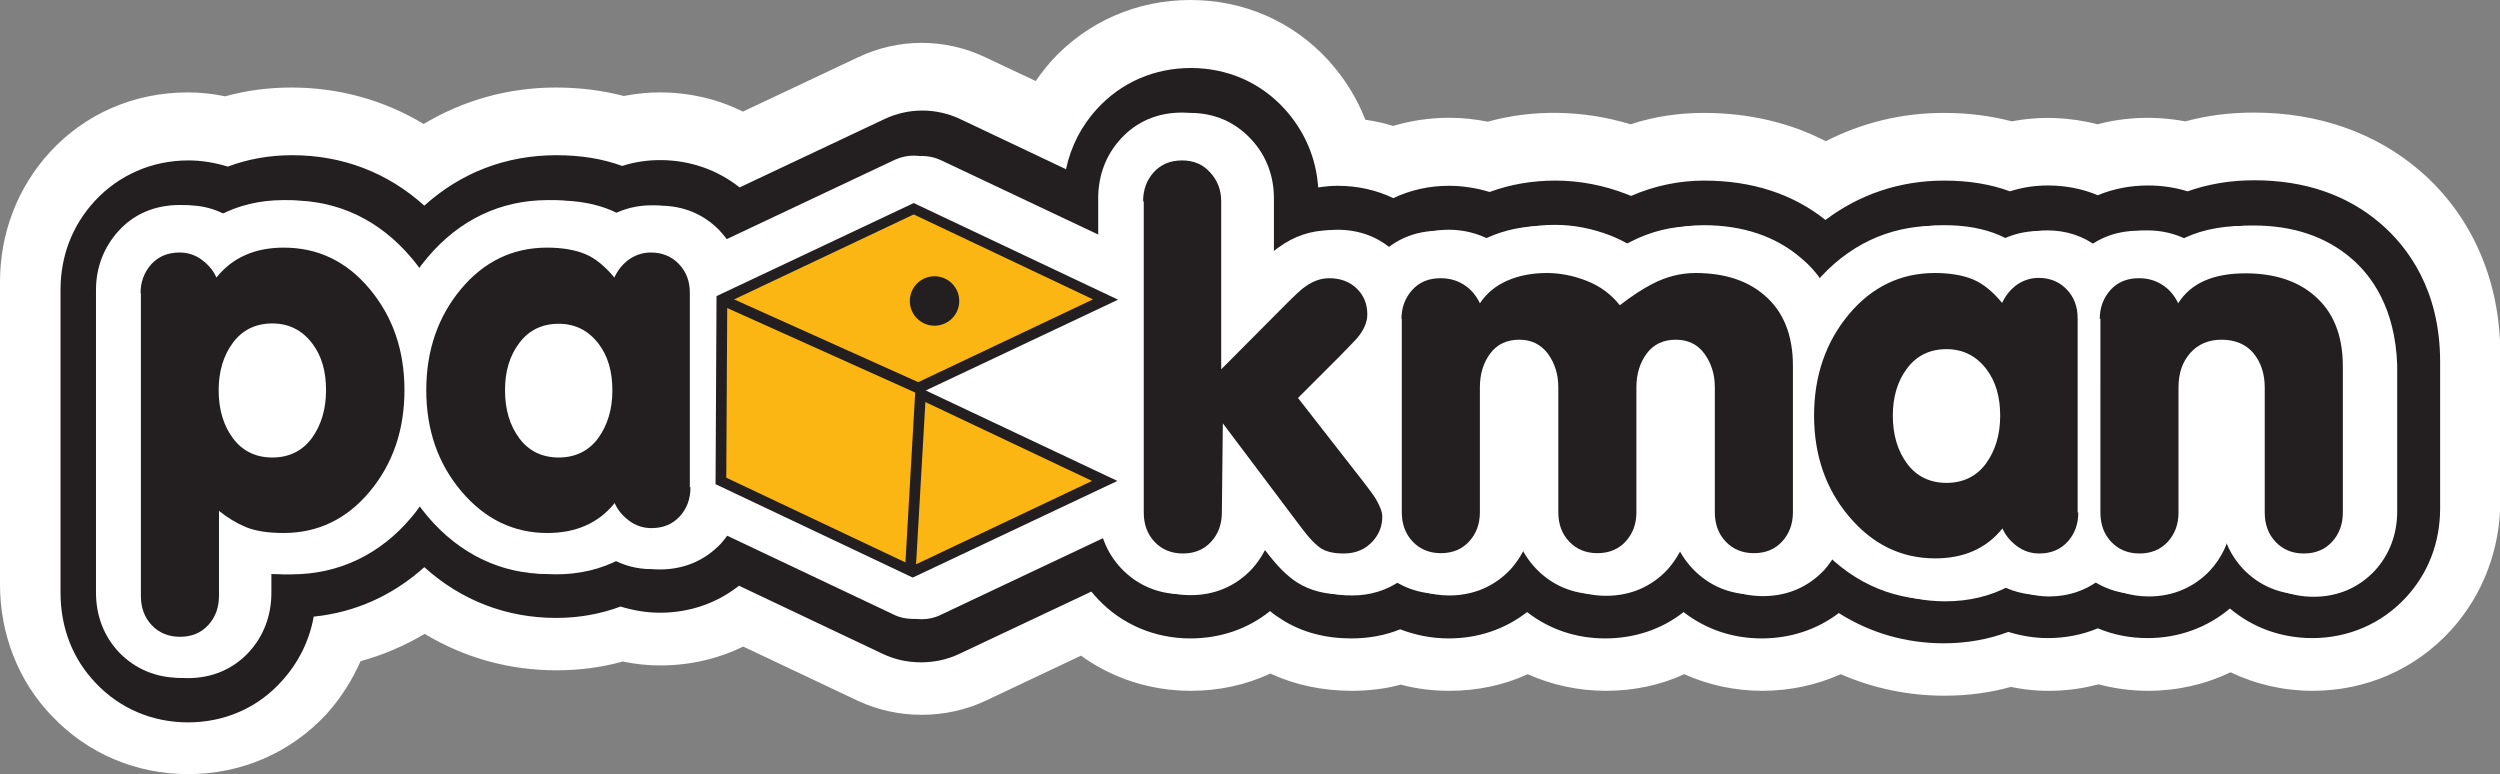
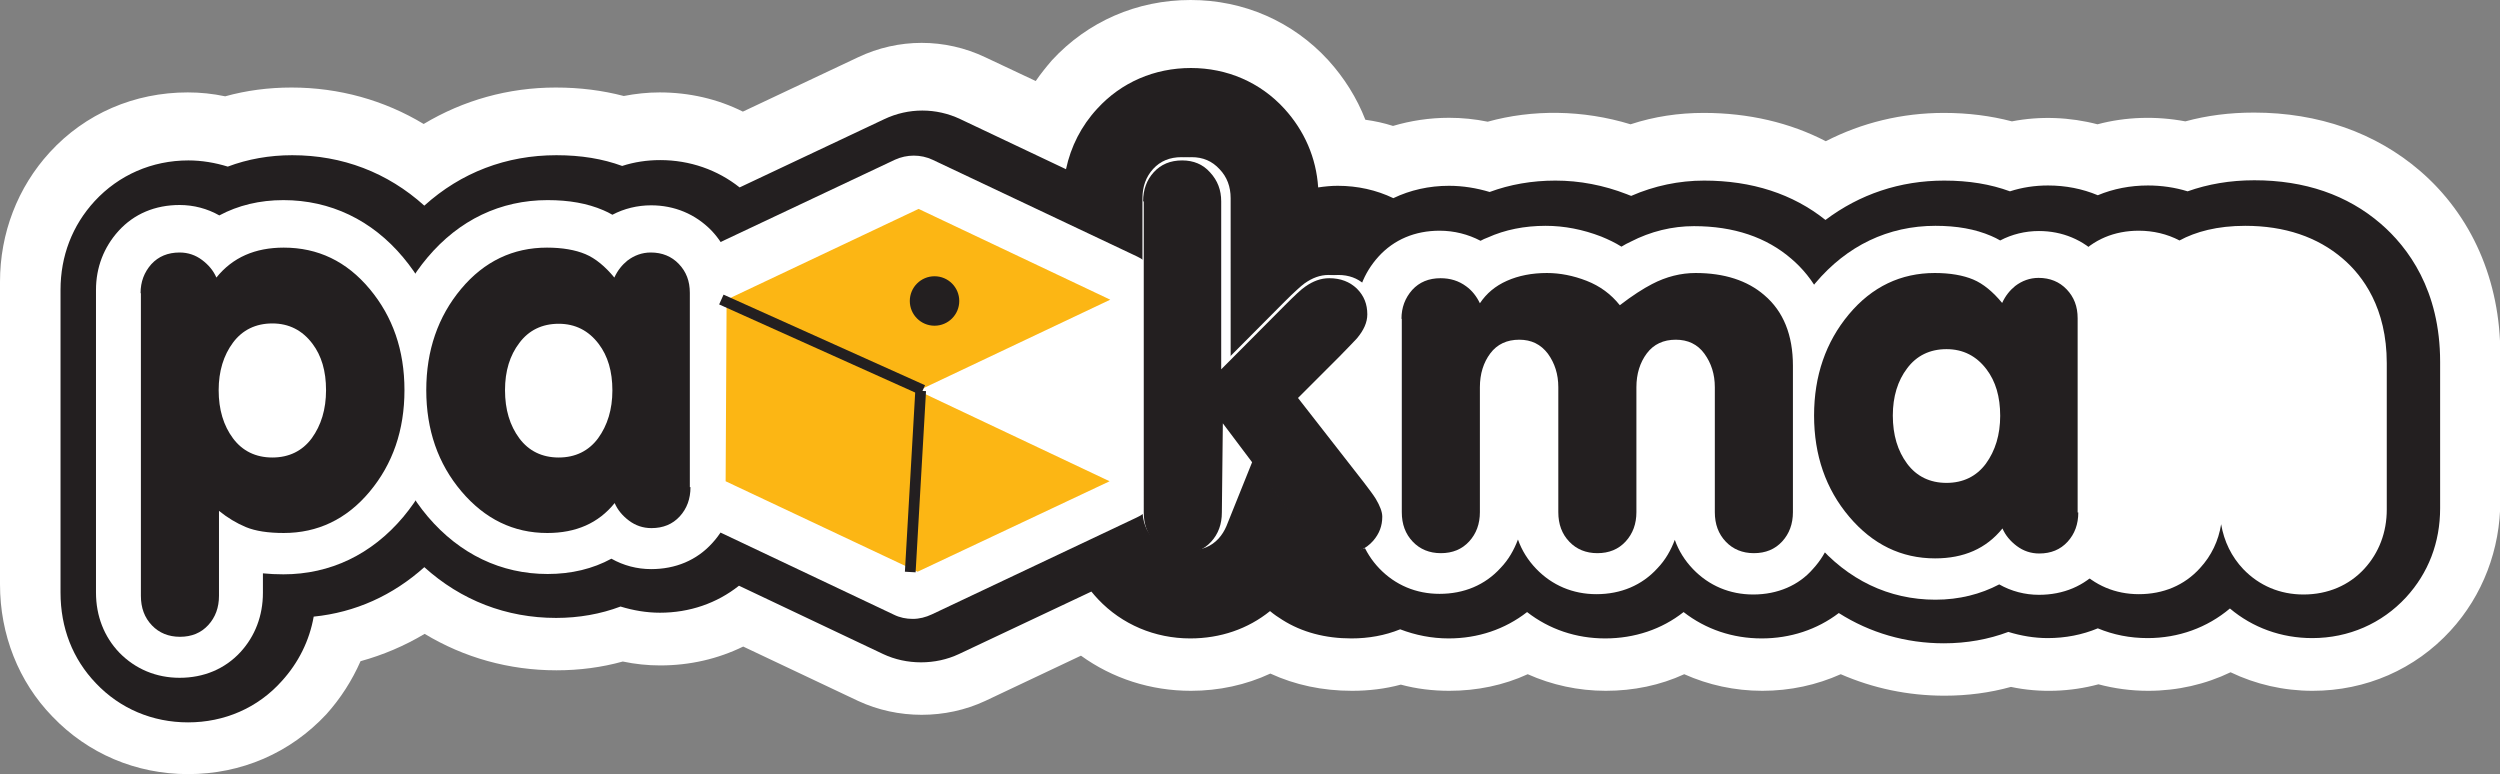
<svg xmlns="http://www.w3.org/2000/svg" version="1.1" id="Layer_1" x="0px" y="0px" viewBox="0 0 768.3 237.9" style="enable-background:new 0 0 768.3 237.9;" xml:space="preserve">
  <rect x="0" y="0" width="768.3" height="237.9" fill="#808080" stroke="none" />
  <style type="text/css">
	.st0{fill:#FFFFFF;}
	.st1{fill:#231F20;}
	.st2{fill:#FCB614;}
</style>
  <g>
    <g>
-       <path class="st0" d="M722.6,76.9c-7.8-6.7-17.9-10.1-30-10.1c-8.6,0-15.2,1.8-20.2,4.5c-3.8-2-8-3-12.5-3c-5.8,0-11,1.7-15.4,5    c-4.3-3.3-9.6-5-15.3-5c-4.3,0-8.3,1-11.9,2.9c-0.9-0.5-1.9-1-2.8-1.4c-4.9-2.1-10.5-3.1-17.1-3.1c-14.4,0-27.2,6.1-36.9,17.6    c-0.1,0.1-0.1,0.2-0.2,0.2c-2.1-3.3-4.5-5.8-6.8-7.7c-7.8-6.7-17.9-10.1-30-10.1c-6.7,0-13.3,1.6-19.5,4.8c-0.9,0.5-1.8,1-2.8,1.5    c-1.9-1.2-4-2.2-6.2-3.1c-5.7-2.2-11.4-3.3-17.1-3.3c-6.5,0-12.5,1.2-17.8,3.6c-0.7,0.3-1.5,0.7-2.2,1c-3.8-2-8.1-3.1-12.6-3.1    c-6.6,0-12.5,2.2-17.1,6.4c-4.6-4.2-10.5-6.4-17.2-6.4c-5.5,0-10.8,1.8-15.4,5.2c-0.9,0.6-2,1.5-4.1,3.5V58.4    c0-6.9-2.4-13.2-7-18.1c-4.9-5.3-11.3-8.1-18.7-8.1c-7.5,0-13.9,2.8-18.8,8.1c-4.5,4.9-6.9,11.2-6.9,18.2v12.3l-51-24.1    c-3.7-1.7-8-1.7-11.6,0l-53.5,25.3c-0.8-1.3-1.8-2.5-2.8-3.6c-4.9-5.1-11.2-7.7-18.5-7.7c-4.3,0-8.3,1-11.9,2.9    c-0.9-0.5-1.9-1-2.8-1.4c-4.9-2.1-10.5-3.1-17.1-3.1c-14.4,0-27.2,6.1-36.9,17.6c-1.4,1.6-2.6,3.3-3.8,5c-1.2-1.7-2.4-3.4-3.8-5    C116.8,65,104.1,59,89.7,59c-7.3,0-13.9,1.6-19.7,4.7c-3.7-2.1-7.8-3.2-12.2-3.2c-7.4,0-13.9,2.8-18.7,8    c-4.5,4.9-6.9,11.2-6.9,18.1v93c0,7.2,2.5,13.6,7.2,18.5c4.8,5.1,11.2,7.7,18.5,7.7c7.4,0,13.9-2.8,18.7-8    c4.5-4.9,6.9-11.2,6.9-18.2v-6c2,0.2,4,0.3,6.3,0.3c14.4,0,27.2-6.1,36.8-17.6c1.4-1.6,2.6-3.4,3.8-5.1c1.2,1.7,2.4,3.4,3.8,5.1    c9.7,11.5,22.4,17.6,36.8,17.6c7.3,0,13.9-1.6,19.7-4.7c3.7,2.1,7.8,3.2,12.2,3.2c7.5,0,13.9-2.8,18.8-8c0.9-1,1.7-2.1,2.5-3.2    l53.3,25.2c1.8,0.9,3.8,1.3,5.8,1.3c2,0,4-0.4,5.8-1.3l52.3-24.7c1.1,4.1,3.2,7.8,6.1,10.8c4.8,5.1,11.2,7.8,18.5,7.8    c7.5,0,13.9-2.8,18.8-8c2.1-2.3,3.8-5,5-7.9l1.8,2.4c3.7,4.9,6.8,8,10,10c3.8,2.4,8.5,3.6,14,3.6c5.7,0,10.7-1.6,15-4.6    c4.2,3,9.3,4.6,14.9,4.6c7.4,0,13.9-2.8,18.8-8c2.3-2.6,4.1-5.5,5.3-8.7c1.2,3.4,3.1,6.4,5.6,9c4.8,5.1,11.2,7.8,18.5,7.8    c7.5,0,13.9-2.8,18.8-8c2.3-2.6,4.1-5.5,5.3-8.7c1.2,3.4,3.1,6.4,5.6,9c4.8,5.1,11.2,7.8,18.5,7.8c7.5,0,13.9-2.8,18.8-8    c1.3-1.5,2.5-3.1,3.4-4.8c9.3,9.4,20.9,14.4,33.8,14.4c7.3,0,13.9-1.6,19.7-4.7c3.7,2.1,7.8,3.2,12.2,3.2c5.8,0,11-1.7,15.4-5    c4.3,3.3,9.5,5,15.3,5c7.4,0,13.9-2.8,18.8-8c3.5-3.8,5.7-8.4,6.5-13.5c0.8,5.3,3.2,10,6.8,13.8c4.8,5.1,11.2,7.8,18.5,7.8    c7.5,0,13.9-2.8,18.8-8c4.5-4.9,6.9-11.2,6.9-18.2v-45C736.1,92,728.8,82.2,722.6,76.9z" />
      <path class="st0" d="M57.8,237.9c-16,0-30.8-6.3-41.7-17.7C5.7,209.5,0,195,0,179.6v-93c0-14.9,5.4-29,15.3-39.8    c10.9-11.9,26-18.4,42.4-18.4c3.9,0,7.7,0.4,11.5,1.2c6.5-1.8,13.3-2.7,20.4-2.7c14.6,0,28.5,3.9,40.6,11.2    c12.2-7.3,26-11.2,40.6-11.2c7.5,0,14.4,0.9,20.9,2.6c3.6-0.7,7.3-1.1,11-1.1c9.1,0,17.8,2,25.6,5.9l35.4-16.7    c12.4-5.9,26.7-5.9,39.1,0l15.5,7.3c1.5-2.2,3.2-4.3,5-6.4C334.3,6.6,349.4,0,365.9,0c16.3,0,31.4,6.6,42.3,18.5    c4.9,5.4,8.8,11.6,11.4,18.3c2.9,0.4,5.7,1,8.5,1.9c5.4-1.6,11.2-2.5,17.2-2.5c4,0,8,0.4,11.9,1.2c13.7-3.8,29.2-3.7,43.9,0.8    c7.3-2.4,14.8-3.5,22.5-3.5c13.8,0,26.5,3,37.5,8.7c11.1-5.7,23.4-8.7,36.3-8.7c7.5,0,14.4,0.9,20.9,2.6    c8.7-1.7,17.9-1.3,26.3,0.9c8.6-2.3,18-2.6,27-0.9c6.6-1.8,13.6-2.7,21.1-2.7c19.8,0,37.4,6.2,51,17.9l0,0    c15.9,13.7,24.7,33.7,24.7,56.4v45c0,14.9-5.4,29.1-15.3,39.9c-10.9,11.9-26,18.5-42.4,18.5c-8.9,0-17.5-2-25.2-5.7    c-7.7,3.7-16.3,5.7-25.3,5.7c-5.3,0-10.4-0.7-15.3-2c-8.5,2.3-18,2.7-26.9,0.8c-6.5,1.8-13.3,2.7-20.4,2.7    c-11.3,0-22-2.3-31.9-6.6c-7.4,3.3-15.5,5.1-24.1,5.1c-8.5,0-16.6-1.8-24-5.1c-7.4,3.4-15.6,5.1-24.1,5.1c-8.5,0-16.6-1.8-24-5.1    c-7.4,3.4-15.6,5.1-24.1,5.1c-5.1,0-10.1-0.6-14.9-1.9c-4.8,1.3-9.9,1.9-15,1.9c-9.1,0-17.5-1.8-25.1-5.3    c-7.5,3.5-15.8,5.3-24.4,5.3c-12.4,0-24.1-3.8-33.8-10.8l-29.4,13.9c-12.2,5.7-26.9,5.7-39.1,0l-35.3-16.7    c-7.8,3.8-16.4,5.8-25.5,5.8c-3.9,0-7.7-0.4-11.5-1.2c-6.5,1.8-13.3,2.7-20.4,2.7c-14.6,0-28.4-3.9-40.5-11.2    c-6.2,3.7-12.8,6.5-19.7,8.4c-2.6,5.9-6.1,11.4-10.5,16.3C89.2,231.4,74.2,237.9,57.8,237.9z M224,129c4.6,0,9.3,1,13.7,3.1    l45.4,21.5l44.4-21c8.6-4,18.5-4.1,27.1-0.2c4.7,2.2,8.8,5.4,12,9.5c4.9-5.1,11.5-8.5,18.8-9.4c11.5-1.5,22.9,3.3,29.9,12.5    l1.3,1.7c8.2-3.9,17.6-4.2,25.9-0.8c5.8-8.9,15.9-14.5,26.8-14.5c0,0,0,0,0,0c9.4,0,18,4.1,24,10.8c6-6.7,14.7-10.8,24-10.8    c0,0,0,0,0,0c9.9,0,19,4.6,25,12c4.7-4.2,10.6-6.9,17-7.7c10-1.3,20,2.1,27.1,9.3c3.3,3.3,6.6,4.8,10.9,4.8c1.3,0,3.2-0.2,4.5-0.9    c8.4-4.5,18.3-5,27.1-1.6c8.3-4.7,18.3-5.3,27.1-2c5.1-11.2,16.4-18.7,29.2-18.7c0,0,0,0,0,0c7,0,13.5,2.2,18.8,6.1v-23.7    c0-3.8-0.8-6.4-2.3-7.7c0,0,0,0,0,0c-1.8-1.5-4.8-2.3-9-2.3c-3.6,0-5,0.7-5.1,0.8c-8.4,4.4-18.2,4.9-26.9,1.5    c-9.8,5.6-21.9,5.7-31.8,0.1c-8.8,3.4-18.7,2.7-27-1.9c0,0-1.2-0.4-4.4-0.4c-3.2,0-7.5,0.7-12,5.8c-0.2,0.3-0.4,0.5-0.6,0.8    c-6.6,7.7-16.3,11.8-26.4,11.2c-10.1-0.6-19.3-5.9-24.8-14.4c-0.3-0.5-0.7-0.8-0.9-1c-1.8-1.6-4.8-2.3-9.1-2.3    c-1.6,0-3.2,0.4-4.9,1.3c-0.1,0-0.2,0.1-0.3,0.1c-0.3,0.2-0.6,0.3-0.9,0.5c-10.2,6-22.9,5.9-33-0.3c-0.3-0.2-0.6-0.4-1-0.5    c-4.2-1.6-8.1-1.3-10.3-0.3c-0.1,0.1-0.2,0.1-0.3,0.2c-8.3,4.3-18,4.8-26.6,1.4c-10.4,7-24,7.3-34.6,0.9    c-9.2,7.4-21.8,9.1-32.8,4.4c-6.6-2.8-11.9-7.7-15.2-13.7c-1.8,1.9-3.8,3.6-6.1,5c-9.3,5.9-21,6.6-30.9,1.9l-43.1-20.4l-45.6,21.5    c-12.7,6-27.6,3-37-6.9c-8.4,2.8-17.7,1.9-25.6-2.4c0,0-1.2-0.4-4.4-0.4c-3.3,0-7.7,0.7-12.3,6.1c-0.5,0.6-1.1,1.3-1.7,2.3    c-6,8.8-15.9,14.1-26.6,14.1s-20.6-5.3-26.6-14.1c-0.7-1-1.2-1.7-1.7-2.3c-4.6-5.4-9-6.1-12.3-6.1c-1.3,0-3.2,0.2-4.5,0.9    c-6.5,3.5-13.9,4.6-20.9,3.3v52.6c6.4-4.8,14.4-7,22.5-6.2c0.9,0.1,1.8,0.1,2.9,0.1c3.3,0,7.7-0.7,12.3-6.1    c0.5-0.6,1.1-1.3,1.7-2.3c6-8.9,15.9-14.2,26.6-14.2c0,0,0,0,0.1,0c10.7,0,20.6,5.3,26.6,14.1c0.7,1,1.2,1.8,1.7,2.4    c4.7,5.5,9,6.2,12.2,6.2c1.3,0,3.2-0.2,4.5-0.9c7.9-4.3,17.2-5,25.6-2.1C207.1,132.5,215.4,129,224,129z M535.7,151.6    C535.7,151.6,535.7,151.6,535.7,151.6C535.7,151.6,535.7,151.6,535.7,151.6z M419.4,150.1L419.4,150.1L419.4,150.1z" />
    </g>
    <g>
      <path class="st0" d="M722.6,79.4c-7.8-6.7-17.9-10.1-30-10.1c-8.6,0-15.2,1.8-20.2,4.5c-3.8-2-8-3-12.5-3c-5.8,0-11,1.7-15.4,5    c-4.3-3.3-9.6-5-15.3-5c-4.3,0-8.3,1-11.9,2.9c-0.9-0.5-1.9-1-2.8-1.4c-4.9-2.1-10.5-3.1-17.1-3.1c-14.4,0-27.2,6.1-36.9,17.6    c-0.1,0.1-0.1,0.2-0.2,0.2c-2.1-3.3-4.5-5.8-6.8-7.7c-7.8-6.7-17.9-10.1-30-10.1c-6.7,0-13.3,1.6-19.5,4.8c-0.9,0.5-1.8,1-2.8,1.5    c-1.9-1.2-4-2.2-6.2-3.1c-5.7-2.2-11.4-3.3-17.1-3.3c-6.5,0-12.5,1.2-17.8,3.6c-0.7,0.3-1.5,0.7-2.2,1c-3.8-2-8.1-3.1-12.6-3.1    c-6.6,0-12.5,2.2-17.1,6.4c-4.6-4.2-10.5-6.4-17.2-6.4c-5.5,0-10.8,1.8-15.4,5.2c-0.9,0.6-2,1.5-4.1,3.5V60.9    c0-6.9-2.4-13.2-7-18.1c-4.9-5.3-11.3-8.1-18.7-8.1c-7.5,0-13.9,2.8-18.8,8.1c-4.5,4.9-6.9,11.2-6.9,18.2v12.3l-51-24.1    c-3.7-1.7-8-1.7-11.6,0l-53.5,25.3c-0.8-1.3-1.8-2.5-2.8-3.6c-4.9-5.1-11.2-7.7-18.5-7.7c-4.3,0-8.3,1-11.9,2.9    c-0.9-0.5-1.9-1-2.8-1.4c-4.9-2.1-10.5-3.1-17.1-3.1c-14.4,0-27.2,6.1-36.9,17.6c-1.4,1.6-2.6,3.3-3.8,5c-1.2-1.7-2.4-3.4-3.8-5    c-9.7-11.5-22.4-17.6-36.8-17.6c-7.3,0-13.9,1.6-19.7,4.7c-3.7-2.1-7.8-3.2-12.2-3.2c-7.4,0-13.9,2.8-18.7,8    c-4.5,4.9-6.9,11.2-6.9,18.1v93c0,7.2,2.5,13.6,7.2,18.5c4.8,5.1,11.2,7.7,18.5,7.7c7.4,0,13.9-2.8,18.7-8    c4.5-4.9,6.9-11.2,6.9-18.2v-6c2,0.2,4,0.3,6.3,0.3c14.4,0,27.2-6.1,36.8-17.6c1.4-1.6,2.6-3.4,3.8-5.1c1.2,1.7,2.4,3.4,3.8,5.1    c9.7,11.5,22.4,17.6,36.8,17.6c7.3,0,13.9-1.6,19.7-4.7c3.7,2.1,7.8,3.2,12.2,3.2c7.5,0,13.9-2.8,18.8-8c0.9-1,1.7-2.1,2.5-3.2    l53.3,25.2c1.8,0.9,3.8,1.3,5.8,1.3c2,0,4-0.4,5.8-1.3l52.3-24.7c1.1,4.1,3.2,7.8,6.1,10.8c4.8,5.1,11.2,7.8,18.5,7.8    c7.5,0,13.9-2.8,18.8-8c2.1-2.3,3.8-5,5-7.9l1.8,2.4c3.7,4.9,6.8,8,10,10c3.8,2.4,8.5,3.6,14,3.6c5.7,0,10.7-1.6,15-4.6    c4.2,3,9.3,4.6,14.9,4.6c7.4,0,13.9-2.8,18.8-8c2.3-2.6,4.1-5.5,5.3-8.7c1.2,3.4,3.1,6.4,5.6,9c4.8,5.1,11.2,7.8,18.5,7.8    c7.5,0,13.9-2.8,18.8-8c2.3-2.6,4.1-5.5,5.3-8.7c1.2,3.4,3.1,6.4,5.6,9c4.8,5.1,11.2,7.8,18.5,7.8c7.5,0,13.9-2.8,18.8-8    c1.3-1.5,2.5-3.1,3.4-4.8c9.3,9.4,20.9,14.4,33.8,14.4c7.3,0,13.9-1.6,19.7-4.7c3.7,2.1,7.8,3.2,12.2,3.2c5.8,0,11-1.7,15.4-5    c4.3,3.3,9.5,5,15.3,5c7.4,0,13.9-2.8,18.8-8c3.5-3.8,5.7-8.4,6.5-13.5c0.8,5.3,3.2,10,6.8,13.8c4.8,5.1,11.2,7.8,18.5,7.8    c7.5,0,13.9-2.8,18.8-8c4.5-4.9,6.9-11.2,6.9-18.2v-45C736.1,94.6,728.8,84.7,722.6,79.4z" />
      <path class="st1" d="M57.8,222c-10.9,0-20.9-4.2-28.3-12c-7.2-7.5-10.9-17.1-10.9-27.9v-93c0-10.4,3.6-19.8,10.5-27.3    c7.4-8,17.6-12.5,28.8-12.5c4.1,0,8.2,0.7,12.1,1.9c6.1-2.3,12.8-3.5,19.8-3.5c15.4,0,29.3,5.3,40.6,15.5    c11.3-10.2,25.2-15.5,40.6-15.5c7.6,0,14.2,1.1,20.2,3.3c3.7-1.2,7.6-1.8,11.7-1.8c9.1,0,17.6,3,24.4,8.4l44.5-21    c7.4-3.5,15.9-3.5,23.3,0l32.5,15.4c1.5-7,4.7-13.3,9.6-18.6c7.4-8.1,17.6-12.5,28.8-12.5c11.1,0,21.3,4.4,28.7,12.5    c6.2,6.8,9.8,15.1,10.4,24.2c2-0.3,4-0.5,6-0.5c6.1,0,11.9,1.3,17.1,3.8c5.2-2.5,11-3.8,17.1-3.8c4.3,0,8.5,0.7,12.5,1.9    c6.2-2.3,13-3.5,20.2-3.5c7.4,0,14.8,1.4,22,4.2c0.4,0.2,0.8,0.3,1.3,0.5c7.1-3.1,14.7-4.7,22.4-4.7c14.7,0,27.3,4.1,37.3,12.1    c10.5-7.9,22.9-12.1,36.5-12.1c7.6,0,14.2,1.1,20.2,3.3c3.7-1.2,7.6-1.8,11.7-1.8c5.4,0,10.5,1,15.3,3c4.8-2,10-3,15.4-3    c4.2,0,8.3,0.6,12.2,1.8c6.2-2.2,13-3.4,20.5-3.4c15.5,0,28.6,4.5,38.9,13.4l0,0c8.3,7.2,18.2,20.3,18.2,42.4v45    c0,10.5-3.6,19.9-10.5,27.4c-7.4,8-17.6,12.5-28.8,12.5c-9.5,0-18.3-3.2-25.3-9.1c-7,5.9-15.8,9.1-25.3,9.1c-5.4,0-10.5-1-15.3-3    c-4.8,2-10,3-15.4,3c-4.1,0-8.2-0.7-12.1-1.9c-6.1,2.3-12.8,3.5-19.8,3.5c-11.7,0-22.7-3.2-32.3-9.3c-6.7,5.1-14.9,7.8-23.7,7.8    c-8.9,0-17.2-2.8-24-8.1c-6.7,5.3-15.1,8.1-24.1,8.1c-8.9,0-17.2-2.8-24-8.1c-6.8,5.3-15.1,8.1-24.1,8.1c-5.2,0-10.2-1-14.9-2.8    c-4.7,1.9-9.7,2.8-15,2.8c-8,0-15.2-1.9-21.2-5.7c-1.3-0.8-2.6-1.7-3.8-2.7c-6.8,5.5-15.3,8.4-24.5,8.4c-10.9,0-21-4.3-28.3-12    c-0.7-0.8-1.5-1.6-2.1-2.4l-40.7,19.2c-7.2,3.4-16.1,3.4-23.3,0l-44.3-21c-6.8,5.4-15.2,8.3-24.3,8.3c-4.1,0-8.2-0.7-12.1-1.9    c-6.1,2.3-12.8,3.5-19.8,3.5c-15.3,0-29.2-5.4-40.5-15.6c-9.7,8.7-21.2,13.9-34,15.2c-1.3,7.4-4.7,14.2-9.8,19.8    C79.2,217.6,68.9,222,57.8,222z M57.8,76.7c-3.6,0-6.5,1.2-8.7,3.6c-2.2,2.4-3.3,5.4-3.3,8.9v93c0,3.7,1.1,6.7,3.4,9.1    c2.3,2.4,5.1,3.5,8.6,3.5c3.6,0,6.5-1.2,8.7-3.6c2.2-2.4,3.3-5.4,3.3-9V161l15,1.6c1.5,0.2,3.1,0.2,4.9,0.2    c10.4,0,19.3-4.3,26.4-12.7c0.9-1.1,1.9-2.4,2.9-3.9l11.3-16.8l11.3,16.7c1,1.5,2,2.8,2.9,3.9c7.2,8.5,16,12.8,26.4,12.8    c5,0,9.5-1,13.3-3.1l6.6-3.6l6.5,3.7c1.7,0.9,3.5,1.4,5.5,1.4c3.6,0,6.5-1.2,8.7-3.6c0.4-0.4,0.7-0.9,1.2-1.5l6.5-9.8l63.9,30.2    l66.9-31.6l4.3,15.6c0.5,1.9,1.5,3.6,2.9,5c2.3,2.4,5.1,3.6,8.6,3.6c3.6,0,6.5-1.2,8.7-3.6c1-1.1,1.8-2.4,2.4-3.8l9-22.4    l16.3,21.7c2.6,3.4,4.6,5.6,6.3,6.6c1.6,1,3.9,1.5,6.8,1.5c2.8,0,5.1-0.7,7.1-2.1l7.9-5.7l7.9,5.7c2,1.4,4.2,2.1,6.9,2.1    c3.6,0,6.5-1.2,8.7-3.6c1.1-1.2,2-2.6,2.5-4.1l12.9-35.7l12.8,35.7c0.6,1.6,1.4,3,2.6,4.2c2.3,2.4,5.1,3.6,8.6,3.6    c3.6,0,6.5-1.2,8.7-3.6c1.1-1.2,2-2.6,2.5-4.1l12.9-35.7l12.8,35.7c0.6,1.6,1.4,3,2.6,4.2c2.3,2.4,5.1,3.6,8.6,3.6    c3.6,0,6.5-1.2,8.7-3.6c0.6-0.7,1.1-1.4,1.6-2.3l8.9-15.7l12.7,12.8c6.7,6.8,14.8,10.3,24.1,10.3c5,0,9.5-1,13.3-3.1l6.6-3.6    l6.5,3.7c1.7,0.9,3.5,1.4,5.5,1.4c2.8,0,5.2-0.7,7.1-2.2l8.2-6.2l8.2,6.2c2,1.5,4.4,2.3,7.1,2.3c3.6,0,6.5-1.2,8.7-3.6    c1.7-1.8,2.7-4,3.1-6.5l12.2-75c-1.9,0.5-3.6,1.1-5.1,1.9l-6.3,3.3l-6.3-3.3c-1.9-1-4-1.5-6.2-1.5c-2.8,0-5.2,0.7-7.1,2.2    l-8.2,6.2l-8.2-6.1c-2-1.5-4.4-2.3-7.1-2.3c-2,0-3.9,0.4-5.5,1.3l-6.5,3.5l-6.5-3.6c-0.5-0.3-1-0.5-1.6-0.8c-3.1-1.3-7-2-11.8-2    c-10.3,0-19.2,4.2-26.2,12.5c-0.1,0.2-0.3,0.4-0.4,0.5l-11.8,13.8l-10-15.1c-1.2-1.8-2.7-3.5-4.3-4.9c-5.3-4.6-12.2-6.8-21.1-6.8    c-4.5,0-9,1.1-13.3,3.3c-0.8,0.4-1.4,0.7-2.1,1.2l-7,4.1l-7-4.3c-1.2-0.8-2.6-1.4-4-2c-4.1-1.6-8.2-2.4-12.2-2.4    c-4.6,0-8.7,0.8-12.3,2.4c-0.5,0.2-0.9,0.4-1.4,0.7l-6.3,3.3l-6.3-3.3c-1.9-1-4-1.5-6.3-1.5c-3.2,0-5.8,0.9-7.9,2.8l-9.1,8.3    l-9.1-8.2c-2.1-1.9-4.8-2.9-8-2.9c-2.5,0-5.1,0.9-7.3,2.6c-0.3,0.2-1,0.8-2.9,2.5l-22.9,21.5V60.9c0-3.5-1.1-6.5-3.4-8.9    c-2.3-2.5-5.1-3.7-8.6-3.7c-3.6,0-6.5,1.2-8.7,3.6c-2.2,2.4-3.3,5.4-3.3,9v33.8l-70.5-33.3l-64.1,30.3l-6.5-9.8    c-0.4-0.7-0.9-1.2-1.3-1.7c-2.3-2.4-5.1-3.5-8.6-3.5c-2,0-3.9,0.4-5.5,1.3l-6.5,3.5l-6.5-3.6c-0.5-0.3-1-0.5-1.6-0.8    c-3.1-1.3-7-2-11.8-2c-10.4,0-19.3,4.3-26.4,12.7c-0.9,1.1-1.9,2.4-2.9,3.9l-11.3,16.7L119,91.7c-1-1.5-2-2.8-2.9-3.9    c-7.1-8.4-16-12.7-26.4-12.7c-5,0-9.5,1-13.3,3.1l-6.6,3.6l-6.5-3.7C61.6,77.1,59.7,76.7,57.8,76.7z M686.6,83.4l12.1,75.6    c0.4,2.6,1.5,4.8,3.2,6.6c2.3,2.4,5.1,3.6,8.6,3.6c3.6,0,6.5-1.2,8.7-3.6c2.2-2.4,3.3-5.4,3.3-9v-45c0-9.4-3-16.7-8.8-21.7l0,0    c-5.3-4.6-12.2-6.8-21.1-6.8C690.5,82.9,688.5,83.1,686.6,83.4z" />
    </g>
    <g>
      <g>
        <path class="st0" d="M418.9,147.2l-20.2-25.9l12.9-12.9c2.9-2.9,4.6-4.7,5.2-5.4c2.2-2.5,3.2-4.9,3.2-7.4c0-3.1-1.1-5.7-3.2-7.9     c-2.2-2.2-5-3.2-8.5-3.2c-2.6,0-5,0.9-7.4,2.6c-1.1,0.8-3.2,2.7-6.2,5.7l-19.6,19.7V60.9c0-3.5-1.1-6.5-3.4-8.9     c-2.3-2.5-5.1-3.7-8.6-3.7c-3.6,0-6.5,1.2-8.7,3.6c-2.2,2.4-3.3,5.4-3.3,9v95.6c0,3.7,1.1,6.7,3.4,9.1c2.3,2.4,5.1,3.5,8.6,3.5     c3.6,0,6.5-1.2,8.7-3.6c2.2-2.4,3.3-5.4,3.3-9l0.3-27.4l24,31.9c2.6,3.4,4.7,5.6,6.3,6.6c1.6,1,3.9,1.5,6.8,1.5     c3.8,0,6.8-1.3,9.1-3.9c1.8-2.2,2.8-4.6,2.8-7.4c0-1.5-0.7-3.4-2-5.5C421.8,151,420.6,149.3,418.9,147.2z" />
-         <path class="st0" d="M412.8,182.7c-5.4,0-10.2-1.2-14-3.6c-3.2-2-6.2-5-10-10l-1.8-2.4c-1.2,2.9-2.8,5.5-5,7.9     c-4.8,5.3-11.3,8-18.8,8c-7.2,0-13.6-2.7-18.5-7.8c-4.7-4.9-7.2-11.3-7.2-18.5V60.9c0-7,2.4-13.3,6.9-18.2     c4.8-5.3,11.3-8.1,18.8-8.1c7.3,0,13.8,2.8,18.7,8.1c4.6,5,7,11.3,7,18.1v18.7c2.1-2,3.2-2.9,4.1-3.5c4.6-3.4,10-5.2,15.4-5.2     c7.1,0,13.4,2.5,18.1,7.2c4.7,4.7,7.2,10.8,7.2,17.5c0,4-1.1,10.1-6.6,16.4c-0.6,0.7-1.8,1.9-5.9,6.1l-4.4,4.4l12.7,16.3     c2,2.5,3.5,4.6,4.6,6.4c2.7,4.4,4,8.5,4,12.7c0,6-2.1,11.6-6.1,16.3C427.2,179.8,420.5,182.7,412.8,182.7z M364.9,156.9     L364.9,156.9L364.9,156.9z M361.7,156.8L361.7,156.8L361.7,156.8z" />
      </g>
      <g>
        <path class="st0" d="M542.1,89.7c-5.2-4.5-12.3-6.8-21.1-6.8c-4.5,0-9,1.1-13.4,3.4c-2.7,1.3-6,3.5-9.9,6.5     c-2.7-3.4-6.1-5.9-10.2-7.5c-4.1-1.6-8.2-2.4-12.2-2.4c-4.6,0-8.7,0.8-12.3,2.4c-3.6,1.6-6.4,3.9-8.3,6.9     c-0.9-2.2-2.3-3.9-4.2-5.2c-2.3-1.6-4.9-2.5-7.9-2.5c-3.6,0-6.5,1.2-8.7,3.6c-2.2,2.4-3.3,5.4-3.3,8.9v59.5     c0,3.7,1.1,6.7,3.4,9.1c2.3,2.4,5.1,3.5,8.6,3.5c3.6,0,6.5-1.2,8.7-3.6c2.2-2.4,3.3-5.4,3.3-9v-38.4c0-4.1,1.1-7.6,3.2-10.4     c2.1-2.8,5.1-4.2,8.9-4.2c3.7,0,6.6,1.4,8.8,4.3c2.2,2.9,3.2,6.3,3.2,10.3v38.4c0,3.7,1.1,6.7,3.4,9.1c2.3,2.4,5.1,3.5,8.6,3.5     c3.6,0,6.5-1.2,8.7-3.6c2.2-2.4,3.3-5.4,3.3-9v-38.4c0-4.1,1.1-7.6,3.2-10.4c2.1-2.8,5.1-4.2,8.9-4.2c3.7,0,6.6,1.4,8.8,4.3     c2.2,2.9,3.2,6.3,3.2,10.3v38.4c0,3.7,1.1,6.7,3.4,9.1c2.3,2.4,5.1,3.5,8.6,3.5c3.6,0,6.5-1.2,8.7-3.6c2.2-2.4,3.3-5.4,3.3-9v-45     C550.9,102,547.9,94.7,542.1,89.7z" />
        <path class="st0" d="M538.8,182.7c-7.2,0-13.6-2.7-18.5-7.8c-2.5-2.6-4.4-5.6-5.6-9c-1.2,3.2-2.9,6.2-5.3,8.7     c-4.8,5.3-11.3,8-18.8,8c-7.2,0-13.6-2.7-18.5-7.8c-2.5-2.6-4.4-5.6-5.6-9c-1.2,3.2-2.9,6.2-5.3,8.7c-4.8,5.3-11.3,8-18.8,8     c-7.2,0-13.6-2.7-18.5-7.8c-4.7-4.9-7.2-11.3-7.2-18.5V97c0-6.9,2.4-13.1,6.9-18.1c4.8-5.3,11.3-8,18.8-8c4.5,0,8.8,1.1,12.6,3.1     c0.7-0.4,1.4-0.7,2.2-1c5.3-2.4,11.3-3.6,17.8-3.6c5.7,0,11.4,1.1,17.1,3.3c2.2,0.9,4.3,1.9,6.2,3.1c1-0.6,1.9-1.1,2.8-1.5     c6.2-3.2,12.8-4.8,19.5-4.8c12.2,0,22.3,3.4,30,10.1c6.2,5.3,13.5,15.2,13.5,32v45c0,7-2.4,13.3-6.9,18.2     C552.8,179.9,546.3,182.7,538.8,182.7z M540.5,156.9L540.5,156.9L540.5,156.9z M492.4,156.9C492.4,156.9,492.4,156.9,492.4,156.9     L492.4,156.9z M489.1,156.8L489.1,156.8L489.1,156.8z M488.6,102.9c0.9,1.6,1.6,3.2,2.2,4.9c0.3-0.9,0.7-1.8,1-2.7     C490.6,104.5,489.6,103.8,488.6,102.9z M444.3,100.9v2.9c0.3-0.6,0.6-1.2,1-1.8C444.9,101.7,444.6,101.3,444.3,100.9z" />
      </g>
      <g>
        <path class="st0" d="M626.7,84.5c-2.8,0-5.2,0.8-7.2,2.5c-1.6,1.3-3,3.1-4,5.2c-2.8-3.5-5.7-5.9-8.9-7.2c-3.1-1.3-7.1-2-11.8-2     c-10.5,0-19.3,4.2-26.4,12.7c-7.1,8.5-10.7,18.8-10.7,31.1c0,12.2,3.6,22.6,10.8,31.1c7.2,8.5,16,12.8,26.4,12.8     c8.7,0,15.6-3.1,20.7-9.2c0.9,2.1,2.4,3.9,4.4,5.4c2,1.5,4.3,2.3,6.9,2.3c3.6,0,6.5-1.2,8.7-3.6c2.2-2.4,3.3-5.4,3.3-9V97     c0-3.6-1.1-6.6-3.4-8.9C633.1,85.7,630.2,84.5,626.7,84.5z M610.3,141.4c-2.9,4-7,5.9-12.1,5.9c-5.1,0-9.2-1.9-12.1-5.9     c-2.9-3.9-4.4-8.8-4.4-14.8c0-5.9,1.5-10.7,4.4-14.6c2.9-3.9,7-5.9,12.1-5.9c5.1,0,9.2,2.1,12.3,6.2c2.8,3.7,4.2,8.5,4.2,14.3     C614.7,132.6,613.2,137.5,610.3,141.4z" />
        <path class="st0" d="M594.8,184.3c-14.3,0-27-6.1-36.8-17.6c-9.3-11-14-24.4-14-39.9c0-15.5,4.7-28.9,13.9-39.8     c9.7-11.5,22.4-17.6,36.9-17.6c6.6,0,12.2,1,17.1,3.1c1,0.4,1.9,0.9,2.8,1.4c3.6-1.9,7.7-2.9,11.9-2.9c7.2,0,13.6,2.7,18.5,7.7     c4.7,4.9,7.2,11.3,7.2,18.4v59.5c0,7-2.4,13.3-6.9,18.2c-4.8,5.3-11.3,8-18.8,8c-4.3,0-8.5-1.1-12.2-3.2     C608.7,182.6,602.1,184.3,594.8,184.3z M621.5,149.2c1.3,0.7,2.6,1.5,3.6,2.6v-8.9C624.1,145.1,622.9,147.2,621.5,149.2z      M597.3,133.6c0,0,0.3,0.1,0.9,0.1c0.5,0,0.8-0.1,0.9-0.1c0,0,0.1-0.1,0.3-0.3c1.2-1.6,1.7-3.7,1.7-6.6c0-1.9-0.2-4.6-1.4-6.2     c-0.5-0.7-0.6-0.7-1.4-0.7c-0.6,0-0.9,0.1-0.9,0.1c0,0-0.1,0.1-0.3,0.3c-0.4,0.5-1.7,2.2-1.7,6.5c0,3,0.5,5.1,1.7,6.6     C597.2,133.5,597.3,133.6,597.3,133.6C597.3,133.6,597.3,133.6,597.3,133.6z M621.5,104.4c1.4,1.9,2.6,3.9,3.6,6.1v-8.7     C624.1,102.8,622.9,103.7,621.5,104.4z" />
      </g>
      <g>
        <path class="st0" d="M711.2,89.7c-5.2-4.5-12.3-6.8-21.1-6.8c-9.9,0-16.7,3.1-20.7,9.2c-0.9-2.2-2.3-3.9-4.2-5.2     c-2.3-1.6-4.9-2.5-7.9-2.5c-3.6,0-6.5,1.2-8.7,3.6c-2.2,2.4-3.3,5.4-3.3,8.9v59.5c0,3.7,1.1,6.7,3.4,9.1c2.3,2.4,5.1,3.5,8.6,3.5     c3.6,0,6.5-1.2,8.7-3.6c2.2-2.4,3.3-5.4,3.3-9v-38.4c0-4.3,1.2-7.8,3.6-10.6c2.4-2.7,5.6-4.1,9.6-4.1c4.2,0,7.5,1.4,9.8,4.1     c2.3,2.7,3.5,6.2,3.5,10.6v38.4c0,3.7,1.1,6.7,3.4,9.1c2.3,2.4,5.1,3.5,8.6,3.5c3.6,0,6.5-1.2,8.7-3.6c2.2-2.4,3.3-5.4,3.3-9v-45     C719.9,102,717,94.7,711.2,89.7z" />
        <path class="st0" d="M707.9,182.7c-7.2,0-13.6-2.7-18.5-7.8c-3.6-3.8-5.9-8.5-6.8-13.8c-0.8,5.1-3,9.7-6.5,13.5     c-4.8,5.3-11.3,8-18.8,8c-7.2,0-13.6-2.7-18.5-7.8c-4.7-4.9-7.2-11.3-7.2-18.5V97c0-6.9,2.4-13.1,6.9-18.1c4.8-5.3,11.3-8,18.8-8     c4.4,0,8.7,1,12.5,3c5-2.7,11.6-4.5,20.2-4.5c12.1,0,22.2,3.4,30,10.1l0,0c6.2,5.3,13.5,15.2,13.5,32.1v45c0,7-2.4,13.3-6.9,18.2     C721.9,179.9,715.4,182.7,707.9,182.7z M709.5,156.9L709.5,156.9L709.5,156.9z M683.2,116.5L683.2,116.5L683.2,116.5L683.2,116.5     z M659,100.9v3.2c0.3-0.7,0.7-1.3,1.1-2C659.7,101.8,659.3,101.4,659,100.9z M659,96.7L659,96.7L659,96.7z" />
      </g>
      <g>
        <path class="st0" d="M87.1,75.1c-8.7,0-15.6,3.1-20.7,9.2C65.5,82.3,64,80.5,62,79c-2-1.5-4.3-2.3-6.9-2.3     c-3.6,0-6.5,1.2-8.7,3.6c-2.2,2.4-3.3,5.4-3.3,8.9v93c0,3.7,1.1,6.7,3.4,9.1c2.3,2.4,5.1,3.5,8.6,3.5c3.6,0,6.5-1.2,8.7-3.6     c2.2-2.4,3.3-5.4,3.3-9V156c2.7,2.2,5.4,3.8,8.3,5c2.9,1.2,6.7,1.8,11.6,1.8c10.5,0,19.3-4.2,26.4-12.7     c7.1-8.5,10.7-18.9,10.7-31.2c0-12.2-3.6-22.6-10.7-31.1S97.6,75.1,87.1,75.1z M95.8,133.6c-2.9,4-7,5.9-12.1,5.9     c-5.1,0-9.2-1.9-12.1-5.9c-2.9-3.9-4.4-8.8-4.4-14.8c0-5.9,1.5-10.7,4.4-14.6c2.9-3.9,7-5.9,12.1-5.9c5.1,0,9.2,2.1,12.3,6.2     c2.8,3.7,4.2,8.5,4.2,14.3C100.2,124.7,98.7,129.7,95.8,133.6z" />
        <path class="st0" d="M55.2,208.3c-7.2,0-13.6-2.7-18.5-7.7c-4.7-4.9-7.2-11.3-7.2-18.5v-93c0-6.9,2.4-13.1,6.9-18.1     c4.8-5.3,11.3-8,18.8-8c4.3,0,8.5,1.1,12.2,3.2c5.8-3.1,12.4-4.7,19.7-4.7c14.4,0,27.2,6.1,36.8,17.6c9.2,11,13.9,24.4,13.9,39.8     c0,15.6-4.7,29-13.9,40c-9.7,11.5-22.4,17.6-36.8,17.6c-2.2,0-4.3-0.1-6.3-0.3v6c0,7-2.4,13.3-6.9,18.2     C69.1,205.6,62.6,208.3,55.2,208.3z M56.8,135.2v12.1c1.2-1.5,2.8-2.7,4.6-3.5c0.2-0.1,0.4-0.2,0.6-0.3c-0.4-0.5-0.9-1-1.3-1.6     C59.1,139.8,57.8,137.5,56.8,135.2z M82.8,125.8c0,0,0.3,0.1,0.9,0.1c0.5,0,0.8-0.1,0.9-0.1c0,0,0.1-0.1,0.3-0.3     c1.2-1.6,1.7-3.7,1.7-6.6c0-1.9-0.2-4.6-1.4-6.2c-0.5-0.7-0.6-0.7-1.4-0.7c-0.6,0-0.9,0.1-0.9,0.1c0,0-0.1,0.1-0.3,0.3     c-0.4,0.5-1.7,2.2-1.7,6.5c0,3,0.5,5.1,1.7,6.6C82.7,125.7,82.8,125.8,82.8,125.8C82.8,125.8,82.8,125.8,82.8,125.8z M56.8,94     v8.8c1-2.2,2.2-4.3,3.6-6.2C59,95.9,57.8,95,56.8,94z" />
      </g>
      <g>
        <path class="st0" d="M200.2,76.7c-2.8,0-5.2,0.8-7.2,2.5c-1.6,1.3-3,3.1-4,5.2c-2.8-3.5-5.7-5.9-8.9-7.2c-3.1-1.3-7.1-2-11.8-2     c-10.5,0-19.3,4.2-26.4,12.7c-7.1,8.5-10.7,18.8-10.7,31.1c0,12.2,3.6,22.6,10.8,31.1c7.2,8.5,16,12.8,26.4,12.8     c8.7,0,15.6-3.1,20.7-9.2c0.9,2.1,2.4,3.9,4.4,5.4c2,1.5,4.3,2.3,6.9,2.3c3.6,0,6.5-1.2,8.7-3.6c2.2-2.4,3.3-5.4,3.3-9V89.1     c0-3.6-1.1-6.6-3.4-8.9C206.6,77.8,203.7,76.7,200.2,76.7z M183.8,133.6c-2.9,4-7,5.9-12.1,5.9c-5.1,0-9.2-1.9-12.1-5.9     c-2.9-3.9-4.4-8.8-4.4-14.8c0-5.9,1.5-10.7,4.4-14.6c2.9-3.9,7-5.9,12.1-5.9c5.1,0,9.2,2.1,12.3,6.2c2.8,3.7,4.2,8.5,4.2,14.3     C188.2,124.7,186.7,129.7,183.8,133.6z" />
        <path class="st0" d="M168.3,176.4c-14.3,0-27-6.1-36.8-17.6c-9.3-11-14-24.4-14-39.9c0-15.5,4.7-28.9,13.9-39.8     c9.7-11.5,22.4-17.6,36.9-17.6c6.6,0,12.2,1,17.1,3.1c1,0.4,1.9,0.9,2.8,1.4c3.6-1.9,7.7-2.9,11.9-2.9c7.2,0,13.6,2.7,18.5,7.7     c4.7,4.9,7.2,11.3,7.2,18.4v59.5c0,7-2.4,13.3-6.9,18.2c-4.8,5.3-11.3,8-18.8,8c-4.3,0-8.5-1.1-12.2-3.2     C182.2,174.8,175.6,176.4,168.3,176.4z M195,141.4c1.3,0.7,2.6,1.5,3.6,2.6v-8.9C197.6,137.3,196.4,139.4,195,141.4z      M170.8,125.8c0,0,0.3,0.1,0.9,0.1c0.5,0,0.8-0.1,0.9-0.1c0,0,0.1-0.1,0.3-0.3c1.2-1.6,1.7-3.7,1.7-6.6c0-1.9-0.2-4.6-1.4-6.2     c-0.5-0.7-0.6-0.7-1.4-0.7c-0.6,0-0.9,0.1-0.9,0.1c0,0-0.1,0.1-0.3,0.3c-0.4,0.5-1.7,2.2-1.7,6.5c0,3,0.5,5.1,1.7,6.6     C170.7,125.7,170.8,125.8,170.8,125.8C170.8,125.8,170.8,125.8,170.8,125.8z M195,96.5c1.4,1.9,2.6,3.9,3.6,6.1V94     C197.6,95,196.4,95.9,195,96.5z" />
      </g>
      <g>
        <polygon class="st0" points="343.6,91.1 280.8,61.4 220.2,90 219.9,147.9 280.5,176.5 343.4,146.8 284.6,119.1 284.6,119.1      284.6,119.1 284.5,119    " />
        <path class="st0" d="M280.5,190.2c-2,0-4-0.4-5.8-1.3l-60.6-28.7c-4.8-2.3-7.8-7.1-7.8-12.4l0.3-57.8c0-5.2,3.1-10,7.8-12.3     L275,49.1c3.7-1.7,8-1.7,11.6,0l62.8,29.7c4.8,2.3,7.8,7,7.8,12.3c0,5.3-3,10.1-7.8,12.3l-33,15.6l32.8,15.5     c4.8,2.3,7.8,7,7.8,12.3c0,5.3-3,10.1-7.8,12.3l-62.8,29.7C284.5,189.7,282.5,190.2,280.5,190.2z M233.6,139.3l47,22.2l31-14.6     l-32.6-15.4c-0.1,0-0.1,0-0.2-0.1c-4.7-2.3-7.8-7.1-7.8-12.3c0-5.3,3-10.1,7.8-12.3l33-15.6l-31-14.6l-47,22.2L233.6,139.3z" />
      </g>
    </g>
-     <path class="st0" d="M722.6,79.4c-7.8-6.7-17.9-10.1-30-10.1c-8.6,0-15.2,1.8-20.2,4.5c-3.8-2-8-3-12.5-3c-5.8,0-11,1.7-15.4,5   c-4.3-3.3-9.6-5-15.3-5c-4.3,0-8.3,1-11.9,2.9c-0.9-0.5-1.9-1-2.8-1.4c-4.9-2.1-10.5-3.1-17.1-3.1c-14.4,0-27.2,6.1-36.9,17.6   c-0.1,0.1-0.1,0.2-0.2,0.2c-2.1-3.3-4.5-5.8-6.8-7.7c-7.8-6.7-17.9-10.1-30-10.1c-6.7,0-13.3,1.6-19.5,4.8c-0.9,0.5-1.8,1-2.8,1.5   c-1.9-1.2-4-2.2-6.2-3.1c-5.7-2.2-11.4-3.3-17.1-3.3c-6.5,0-12.5,1.2-17.8,3.6c-0.7,0.3-1.5,0.7-2.2,1c-3.8-2-8.1-3.1-12.6-3.1   c-6.6,0-12.5,2.2-17.1,6.4c-4.6-4.2-10.5-6.4-17.2-6.4c-5.5,0-10.8,1.8-15.4,5.2c-0.9,0.6-2,1.5-4.1,3.5V60.9   c0-6.9-2.4-13.2-7-18.1c-4.9-5.3-11.3-8.1-18.7-8.1c-7.5,0-13.9,2.8-18.8,8.1c-4.5,4.9-6.9,11.2-6.9,18.2v12.3l-51-24.1   c-3.7-1.7-8-1.7-11.6,0l-53.5,25.3c-0.8-1.3-1.8-2.5-2.8-3.6c-4.9-5.1-11.2-7.7-18.5-7.7c-4.3,0-8.3,1-11.9,2.9   c-0.9-0.5-1.9-1-2.8-1.4c-4.9-2.1-10.5-3.1-17.1-3.1c-14.4,0-27.2,6.1-36.9,17.6c-1.4,1.6-2.6,3.3-3.8,5c-1.2-1.7-2.4-3.4-3.8-5   c-9.7-11.5-22.4-17.6-36.8-17.6c-7.3,0-13.9,1.6-19.7,4.7c-3.7-2.1-7.8-3.2-12.2-3.2c-7.4,0-13.9,2.8-18.7,8   c-4.5,4.9-6.9,11.2-6.9,18.1v93c0,7.2,2.5,13.6,7.2,18.5c4.8,5.1,11.2,7.7,18.5,7.7c7.4,0,13.9-2.8,18.7-8   c4.5-4.9,6.9-11.2,6.9-18.2v-6c2,0.2,4,0.3,6.3,0.3c14.4,0,27.2-6.1,36.8-17.6c1.4-1.6,2.6-3.4,3.8-5.1c1.2,1.7,2.4,3.4,3.8,5.1   c9.7,11.5,22.4,17.6,36.8,17.6c7.3,0,13.9-1.6,19.7-4.7c3.7,2.1,7.8,3.2,12.2,3.2c7.5,0,13.9-2.8,18.8-8c0.9-1,1.7-2.1,2.5-3.2   l53.3,25.2c1.8,0.9,3.8,1.3,5.8,1.3s4-0.4,5.8-1.3l52.3-24.7c1.1,4.1,3.2,7.8,6.1,10.8c4.8,5.1,11.2,7.8,18.5,7.8   c7.5,0,13.9-2.8,18.8-8c2.1-2.3,3.8-5,5-7.9l1.8,2.4c3.7,4.9,6.8,8,10,10c3.8,2.4,8.5,3.6,14,3.6c5.7,0,10.7-1.6,15-4.6   c4.2,3,9.3,4.6,14.9,4.6c7.4,0,13.9-2.8,18.8-8c2.3-2.6,4.1-5.5,5.3-8.7c1.2,3.4,3.1,6.4,5.6,9c4.8,5.1,11.2,7.8,18.5,7.8   c7.5,0,13.9-2.8,18.8-8c2.3-2.6,4.1-5.5,5.3-8.7c1.2,3.4,3.1,6.4,5.6,9c4.8,5.1,11.2,7.8,18.5,7.8c7.5,0,13.9-2.8,18.8-8   c1.3-1.5,2.5-3.1,3.4-4.8c9.3,9.4,20.9,14.4,33.8,14.4c7.3,0,13.9-1.6,19.7-4.7c3.7,2.1,7.8,3.2,12.2,3.2c5.8,0,11-1.7,15.4-5   c4.3,3.3,9.5,5,15.3,5c7.4,0,13.9-2.8,18.8-8c3.5-3.8,5.7-8.4,6.5-13.5c0.8,5.3,3.2,10,6.8,13.8c4.8,5.1,11.2,7.8,18.5,7.8   c7.5,0,13.9-2.8,18.8-8c4.5-4.9,6.9-11.2,6.9-18.2v-45C736.1,94.6,728.8,84.7,722.6,79.4z" />
    <g>
      <path class="st1" d="M351.3,61.9c0-3.6,1.1-6.6,3.3-9c2.2-2.4,5.1-3.6,8.7-3.6c3.5,0,6.4,1.2,8.6,3.7c2.3,2.5,3.4,5.4,3.4,8.9    v51.6l19.6-19.7c3-3,5-4.9,6.2-5.7c2.4-1.7,4.8-2.6,7.4-2.6c3.5,0,6.3,1.1,8.5,3.2c2.2,2.2,3.2,4.8,3.2,7.9c0,2.5-1.1,4.9-3.2,7.4    c-0.6,0.7-2.4,2.5-5.2,5.4l-12.9,12.9l20.2,25.9c1.6,2.1,2.9,3.8,3.7,5.1c1.3,2.2,2,4,2,5.5c0,2.8-0.9,5.2-2.8,7.4    c-2.3,2.6-5.3,3.9-9.1,3.9c-2.9,0-5.1-0.5-6.8-1.5c-1.6-1-3.8-3.2-6.3-6.6l-24-31.9l-0.3,27.4c0,3.6-1.1,6.6-3.3,9    c-2.2,2.4-5.1,3.6-8.7,3.6c-3.5,0-6.4-1.2-8.6-3.5c-2.3-2.4-3.4-5.4-3.4-9.1V61.9z" />
      <path class="st1" d="M430.7,98c0-3.5,1.1-6.4,3.3-8.9c2.2-2.4,5.1-3.6,8.7-3.6c3,0,5.6,0.8,7.9,2.5c1.8,1.3,3.2,3.1,4.2,5.2    c2-3,4.7-5.3,8.3-6.9c3.6-1.6,7.7-2.4,12.3-2.4c4,0,8.1,0.8,12.2,2.4c4.1,1.6,7.5,4.1,10.2,7.5c3.9-3,7.2-5.1,9.9-6.5    c4.4-2.3,8.9-3.4,13.4-3.4c8.8,0,15.9,2.3,21.1,6.8c5.9,5,8.8,12.3,8.8,21.7v45c0,3.6-1.1,6.6-3.3,9c-2.2,2.4-5.1,3.6-8.7,3.6    c-3.5,0-6.4-1.2-8.6-3.5c-2.3-2.4-3.4-5.4-3.4-9.1v-38.4c0-4-1.1-7.4-3.2-10.3s-5.1-4.3-8.8-4.3c-3.8,0-6.8,1.4-8.9,4.2    c-2.1,2.8-3.2,6.3-3.2,10.4v38.4c0,3.6-1.1,6.6-3.3,9c-2.2,2.4-5.1,3.6-8.7,3.6c-3.5,0-6.4-1.2-8.6-3.5c-2.3-2.4-3.4-5.4-3.4-9.1    v-38.4c0-4-1.1-7.4-3.2-10.3c-2.2-2.9-5.1-4.3-8.8-4.3c-3.8,0-6.8,1.4-8.9,4.2c-2.1,2.8-3.2,6.3-3.2,10.4v38.4    c0,3.6-1.1,6.6-3.3,9c-2.2,2.4-5.1,3.6-8.7,3.6c-3.5,0-6.4-1.2-8.6-3.5c-2.3-2.4-3.4-5.4-3.4-9.1V98z" />
      <path class="st1" d="M638.7,157.5c0,3.6-1.1,6.6-3.3,9c-2.2,2.4-5.1,3.6-8.7,3.6c-2.6,0-4.9-0.8-6.9-2.3c-2-1.5-3.5-3.3-4.4-5.4    c-5,6.2-11.9,9.2-20.7,9.2c-10.4,0-19.2-4.3-26.4-12.8c-7.2-8.5-10.8-18.9-10.8-31.1c0-12.2,3.6-22.6,10.7-31.1    c7.1-8.5,16-12.7,26.4-12.7c4.7,0,8.7,0.7,11.8,2c3.1,1.3,6.1,3.8,8.9,7.2c1-2.2,2.4-3.9,4-5.2c2.1-1.6,4.5-2.5,7.2-2.5    c3.5,0,6.4,1.2,8.6,3.5c2.3,2.4,3.4,5.3,3.4,8.9V157.5z M581.7,127.7c0,6,1.5,10.9,4.4,14.8c2.9,3.9,7,5.9,12.1,5.9    c5.1,0,9.2-2,12.1-5.9c2.9-4,4.4-8.9,4.4-14.7c0-5.9-1.4-10.6-4.2-14.3c-3.1-4.1-7.2-6.2-12.3-6.2c-5.1,0-9.2,2-12.1,5.9    C583.2,117,581.7,121.9,581.7,127.7z" />
-       <path class="st1" d="M645.3,98c0-3.5,1.1-6.4,3.3-8.9c2.2-2.4,5.1-3.6,8.7-3.6c3,0,5.6,0.8,7.9,2.5c1.8,1.3,3.2,3.1,4.2,5.2    c3.9-6.2,10.8-9.2,20.7-9.2c8.8,0,15.9,2.3,21.1,6.8c5.9,5,8.8,12.3,8.8,21.7v45c0,3.6-1.1,6.6-3.3,9c-2.2,2.4-5.1,3.6-8.7,3.6    c-3.5,0-6.4-1.2-8.6-3.5c-2.3-2.4-3.4-5.4-3.4-9.1v-38.4c0-4.3-1.2-7.8-3.5-10.6c-2.3-2.7-5.6-4.1-9.8-4.1c-4,0-7.2,1.4-9.6,4.1    c-2.4,2.7-3.6,6.2-3.6,10.6v38.4c0,3.6-1.1,6.6-3.3,9c-2.2,2.4-5.1,3.6-8.7,3.6c-3.5,0-6.4-1.2-8.6-3.5c-2.3-2.4-3.4-5.4-3.4-9.1    V98z" />
    </g>
    <path class="st1" d="M43.2,90.1c0-3.5,1.1-6.4,3.3-8.9c2.2-2.4,5.1-3.6,8.7-3.6c2.6,0,4.9,0.8,6.9,2.3c2,1.5,3.5,3.3,4.4,5.4   c5-6.2,11.9-9.2,20.7-9.2c10.5,0,19.3,4.2,26.4,12.7c7.1,8.5,10.7,18.8,10.7,31.1c0,12.3-3.6,22.7-10.7,31.2   c-7.1,8.5-16,12.7-26.4,12.7c-4.8,0-8.7-0.6-11.6-1.8c-2.9-1.2-5.7-2.9-8.3-5v26.1c0,3.6-1.1,6.6-3.3,9c-2.2,2.4-5.1,3.6-8.7,3.6   c-3.5,0-6.4-1.2-8.6-3.5c-2.3-2.4-3.4-5.4-3.4-9.1V90.1z M100.2,119.9c0-5.9-1.4-10.6-4.2-14.3c-3.1-4.1-7.2-6.2-12.3-6.2   c-5.1,0-9.2,2-12.1,5.9c-2.9,3.9-4.4,8.8-4.4,14.6c0,6,1.5,10.9,4.4,14.8c2.9,3.9,7,5.9,12.1,5.9c5.1,0,9.2-2,12.1-5.9   C98.7,130.7,100.2,125.8,100.2,119.9z" />
    <path class="st1" d="M212.2,149.7c0,3.6-1.1,6.6-3.3,9c-2.2,2.4-5.1,3.6-8.7,3.6c-2.6,0-4.9-0.8-6.9-2.3c-2-1.5-3.5-3.3-4.4-5.4   c-5,6.2-11.9,9.2-20.7,9.2c-10.4,0-19.2-4.3-26.4-12.8c-7.2-8.5-10.8-18.9-10.8-31.1c0-12.2,3.6-22.6,10.7-31.1   c7.1-8.5,16-12.7,26.4-12.7c4.7,0,8.7,0.7,11.8,2c3.1,1.3,6.1,3.8,8.9,7.2c1-2.2,2.4-3.9,4-5.2c2.1-1.6,4.5-2.5,7.2-2.5   c3.5,0,6.4,1.2,8.6,3.5c2.3,2.4,3.4,5.3,3.4,8.9V149.7z M155.2,119.9c0,6,1.5,10.9,4.4,14.8c2.9,3.9,7,5.9,12.1,5.9   c5.1,0,9.2-2,12.1-5.9c2.9-4,4.4-8.9,4.4-14.7c0-5.9-1.4-10.6-4.2-14.3c-3.1-4.1-7.2-6.2-12.3-6.2c-5.1,0-9.2,2-12.1,5.9   C156.7,109.2,155.2,114,155.2,119.9z" />
    <polygon class="st2" points="282,119.9 282.3,120 341.2,92.1 282.3,64.2 223.3,92.1 223,147.9 282,175.7 341,147.9 282,120  " />
    <g>
      <g>
        <circle class="st1" cx="287.2" cy="92.5" r="7.6" />
      </g>
    </g>
    <g>
-       <path class="st1" d="M280.5,177.5l-60.6-28.7l0.3-57.8l60.6-28.6l62.8,29.7L284.5,120l58.9,27.8L280.5,177.5z M223.2,146.8    l57.3,27.1l55.1-26.1L283.2,123l-4.3-5.8l1.9,0.9l55.1-26.1l-55.1-26.1l-57.3,27.1L223.2,146.8z" />
-     </g>
+       </g>
    <g>
      <rect x="251.1" y="72.1" transform="matrix(0.41 -0.912 0.912 0.41 52.302 292.999)" class="st1" width="3.3" height="67.9" />
    </g>
    <g>
      <rect x="253.5" y="146.2" transform="matrix(5.730944e-02 -0.998 0.998 5.730944e-02 117.657 420.314)" class="st1" width="55.8" height="3.3" />
    </g>
  </g>
</svg>